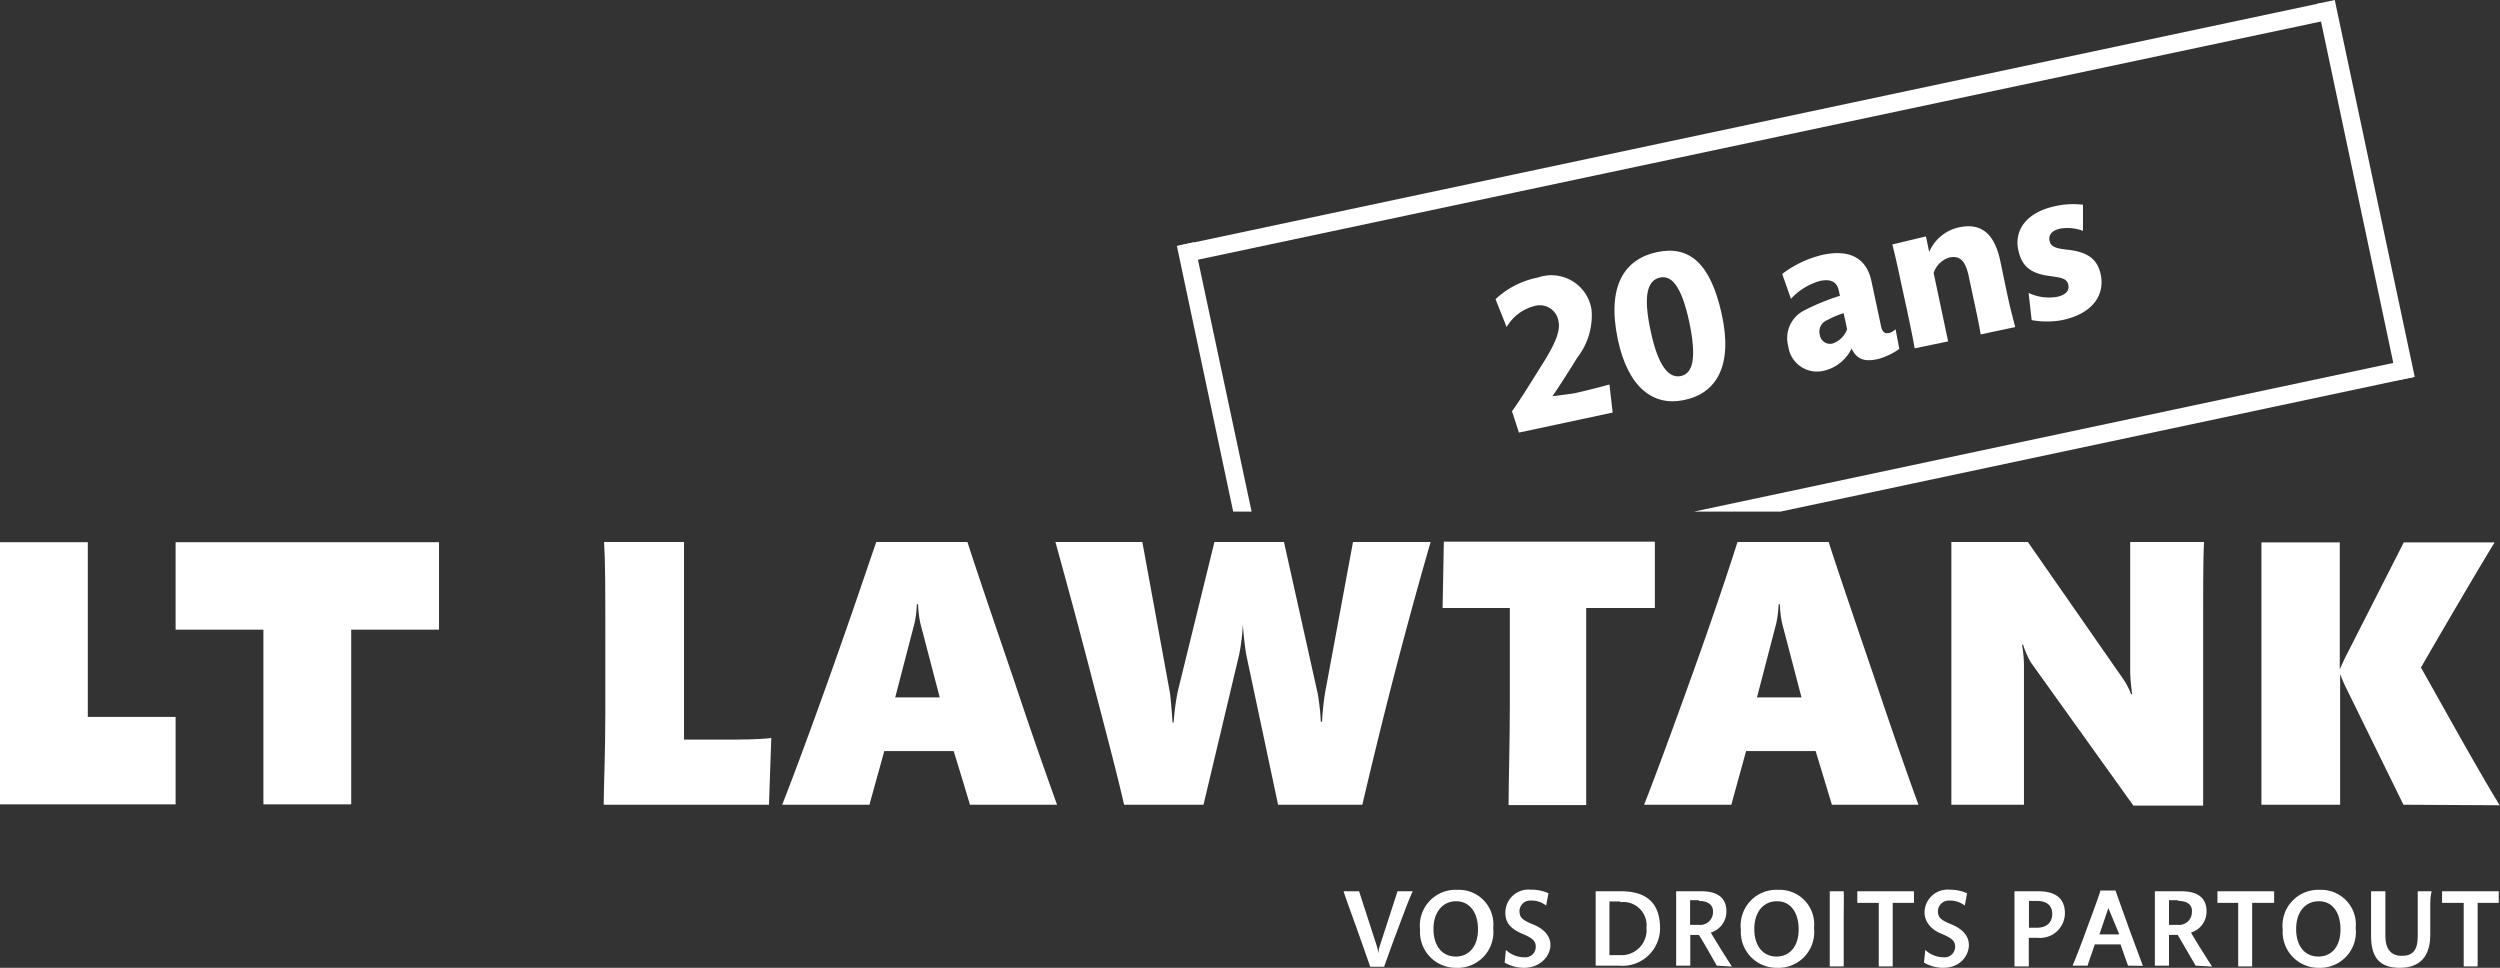
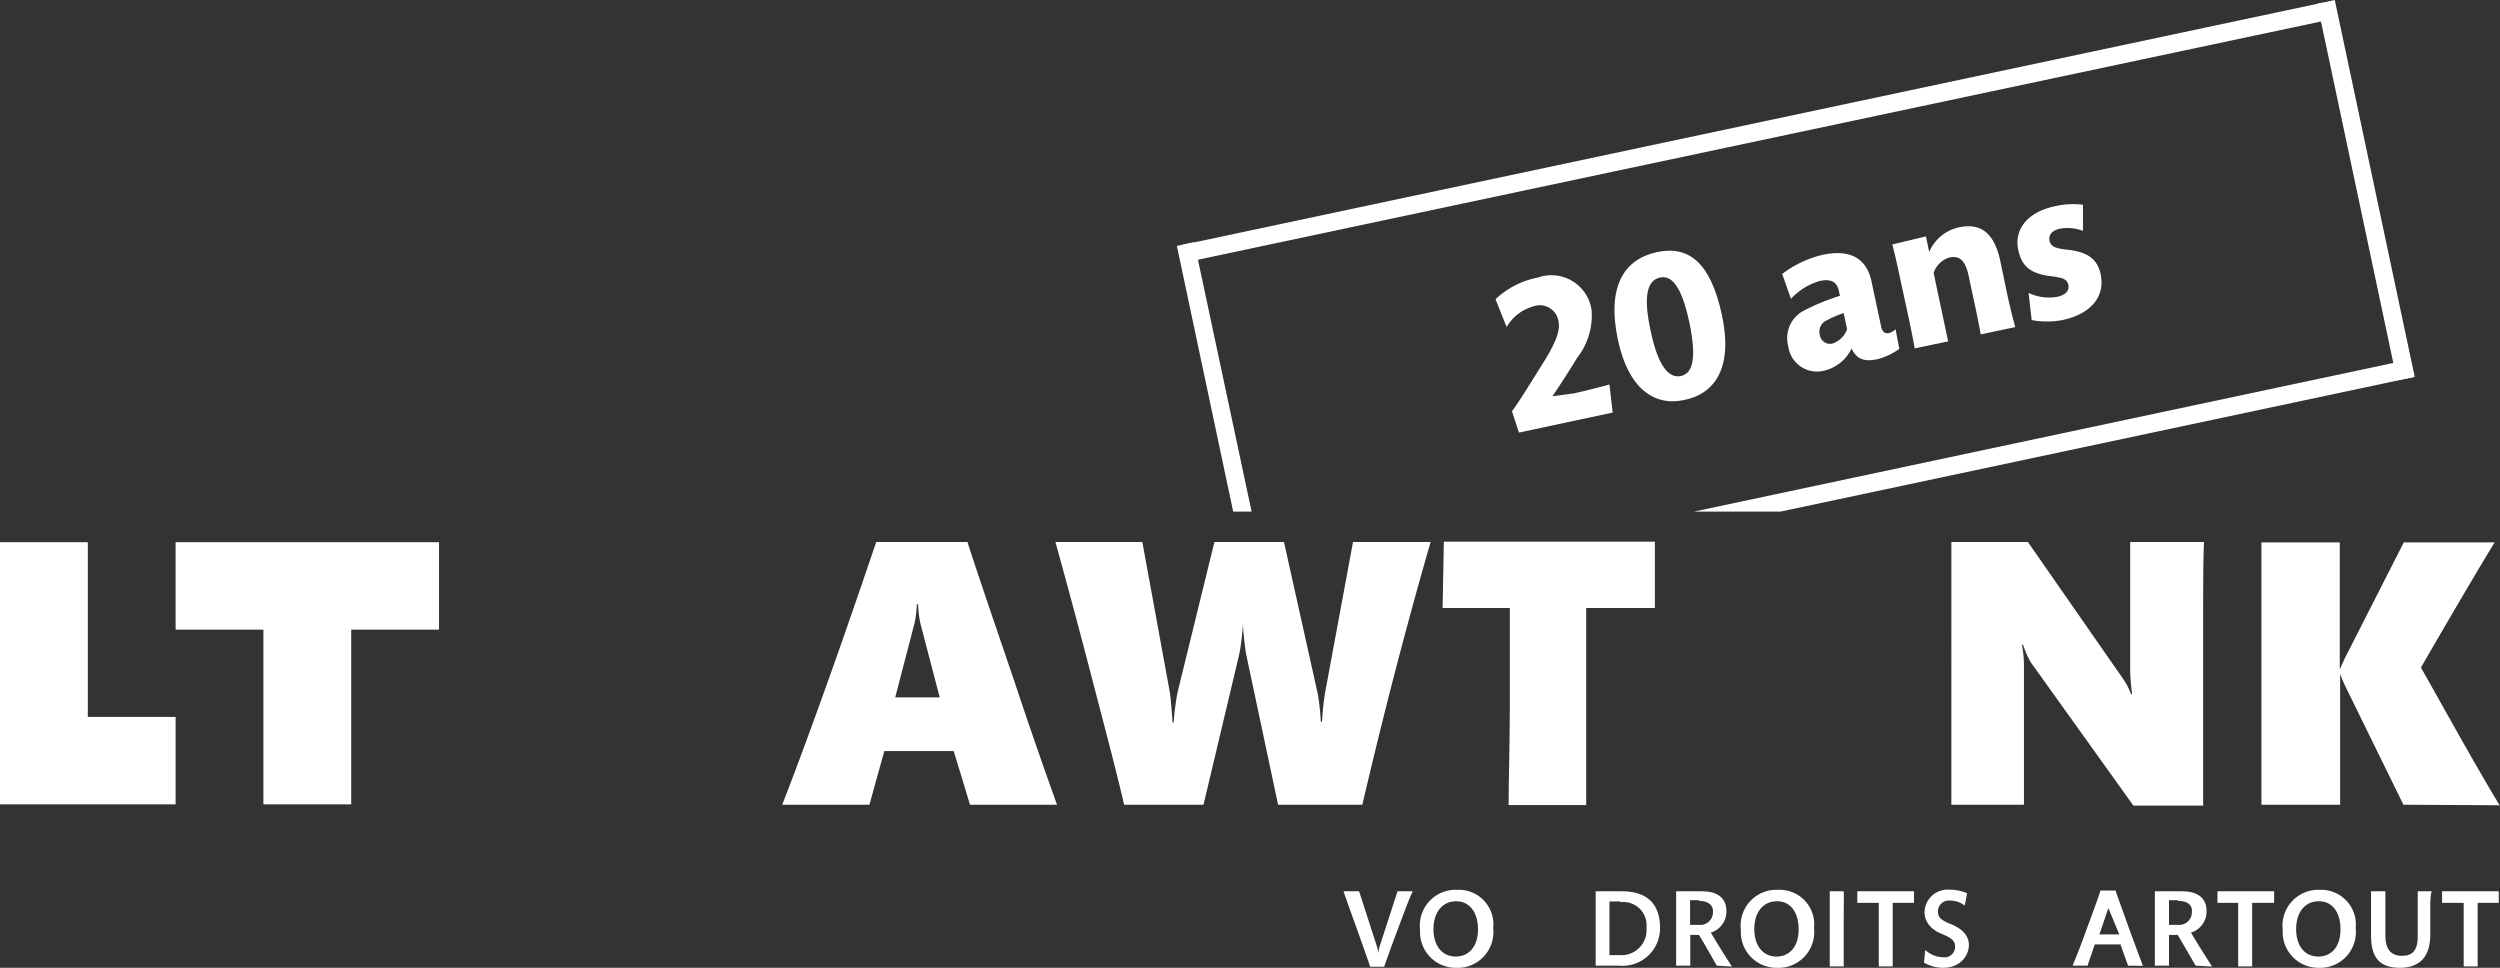
<svg xmlns="http://www.w3.org/2000/svg" viewBox="0 0 139.8 54.12">
  <rect x="0" y="0" width="139.8" height="54.12" fill="#333333" stroke="none" />
  <defs>
    <style>.cls-1{fill:#fff;}</style>
  </defs>
  <g id="Ebene_2" data-name="Ebene 2">
    <g id="Basisebene_20-Jahre" data-name="Basisebene 20-Jahre">
      <polygon class="cls-1" points="69.99 28.61 68.96 28.61 65.81 13.75 66.78 13.54 69.99 28.61" />
      <polygon class="cls-1" points="135.03 21.07 134.04 21.27 129.58 0.21 130.56 0 135.03 21.07" />
      <polygon class="cls-1" points="129.88 0.15 130.08 1.14 66.34 14.66 66.14 13.69 129.88 0.15" />
      <polygon class="cls-1" points="134.8 20.09 135 21.08 99.56 28.61 94.72 28.61 134.8 20.09" />
    </g>
    <g id="Basisebene">
      <path class="cls-1" d="M134.4,45l-3.13-6.38a8.87,8.87,0,0,1-.41-.93V45h-4.4c0-.91,0-2.69,0-5.2v-4c0-2.69,0-4.53,0-5.47h4.38v7.1c.11-.24.28-.63.41-.87l3.17-6.23h5.08c-.91,1.48-3.06,5.15-4.12,7,1,1.76,3,5.4,4.4,7.7Z" />
      <path class="cls-1" d="M123.2,35.3v4.3c0,2.54,0,4.47,0,5.45H119.3l-5.73-8a4.93,4.93,0,0,1-.44-1h-.06a7.32,7.32,0,0,1,.11,1.08V45h-4.06c0-.86,0-3.29,0-5.31V35.37c0-2.06,0-4,0-5.06h4.28L118.75,38a4,4,0,0,1,.42.82h.06a11.82,11.82,0,0,1-.11-1.21V30.31h4.13C123.2,31.27,123.2,32.74,123.2,35.3Z" />
-       <path class="cls-1" d="M102.44,45c-.24-.78-.52-1.73-.91-3H97.64c-.32,1.19-.65,2.34-.82,3H91.94c.52-1.32,1.45-3.82,2.71-7.33s2.15-6.21,2.51-7.36h5.1c.39,1.24,1.41,4.23,2.63,7.81,1.13,3.37,2,5.82,2.39,6.88ZM99.66,34.87a5.79,5.79,0,0,1-.13-1.08h-.07a6,6,0,0,1-.13,1.06L98.25,39h2.49Z" />
      <path class="cls-1" d="M90.18,34H88.7v5.53c0,2,0,4.19,0,5.49H84.36c0-1.19.07-3.64.07-5.51V34H83.06c-.93,0-1.73,0-2.39,0l.07-3.71h11.8l0,3.71C91.87,34,91.05,34,90.18,34Z" />
      <path class="cls-1" d="M78.07,37.34c-.85,3.26-1.52,6.1-1.89,7.66H71.47l-1.78-8.39c-.08-.44-.17-1.33-.19-1.7h0a11.71,11.71,0,0,1-.2,1.67l-2,8.42H62.86c-.41-1.8-1-4-2-7.85-.89-3.41-1.5-5.6-1.84-6.84h4.86l1.54,8.42c.06.39.13,1.41.15,1.67h.06a14.28,14.28,0,0,1,.22-1.69l2.06-8.4H71.8l1.89,8.49a13.29,13.29,0,0,1,.17,1.56h.07a14.59,14.59,0,0,1,.17-1.63l1.56-8.42H80C79.57,31.79,78.92,34.09,78.07,37.34Z" />
      <path class="cls-1" d="M54.24,45c-.23-.78-.52-1.73-.91-3H49.45c-.33,1.19-.65,2.34-.83,3H43.74c.52-1.32,1.46-3.82,2.71-7.33S48.6,31.46,49,30.31h5.1c.39,1.24,1.41,4.23,2.63,7.81,1.12,3.37,2,5.82,2.38,6.88ZM51.47,34.87a5.79,5.79,0,0,1-.13-1.08h-.07a6,6,0,0,1-.13,1.06L50.06,39h2.49Z" />
-       <path class="cls-1" d="M43,45H33.76c0-1,.09-2.84.09-5.18v-4.1c0-2.85,0-4.26-.07-5.41h4.47c0,1.44,0,2.82,0,4.37v6.68h2.1c1,0,2,0,2.78-.09Z" />
      <polygon class="cls-1" points="4.91 40.09 4.91 30.32 0 30.32 0 44.98 9.82 44.98 9.82 40.09 4.91 40.09 4.91 40.09" />
      <polygon class="cls-1" points="9.82 30.32 9.82 35.21 14.73 35.21 14.73 44.98 19.64 44.98 19.64 35.21 24.55 35.21 24.55 30.32 9.82 30.32" />
    </g>
    <g id="FR">
      <path class="cls-1" d="M78.26,51.71c-.44,1.17-.68,1.84-.86,2.35h-.78c-.17-.51-.39-1.12-.78-2.22-.32-.89-.58-1.6-.71-2H76l1,3.09a1.78,1.78,0,0,1,.07.39h0a2,2,0,0,1,.08-.4l1-3.08H79C78.81,50.24,78.6,50.8,78.26,51.71Z" />
      <path class="cls-1" d="M81.41,54.12a2,2,0,0,1-2-2.13,2,2,0,0,1,2.09-2.23,1.93,1.93,0,0,1,2,2.14A2,2,0,0,1,81.41,54.12Zm0-3.72c-.71,0-1.25.58-1.25,1.55s.51,1.54,1.24,1.54,1.25-.55,1.25-1.52S82.16,50.4,81.44,50.4Z" />
-       <path class="cls-1" d="M85.21,54.12a2.19,2.19,0,0,1-1.07-.29l.07-.71a1.49,1.49,0,0,0,1,.41.59.59,0,0,0,.67-.59c0-.34-.2-.49-.79-.74-.74-.32-.91-.71-.91-1.18a1.29,1.29,0,0,1,1.41-1.27,2.36,2.36,0,0,1,1,.2l-.13.69a1.28,1.28,0,0,0-.83-.28.6.6,0,0,0-.66.57c0,.37.14.51.73.75s1,.61,1,1.17S86.19,54.12,85.21,54.12Z" />
      <path class="cls-1" d="M90.53,54h-1.3c0-.26,0-.67,0-1.52V51.35c0-.81,0-1.25,0-1.51h1.43c1.41,0,2.17.66,2.17,2.06A2.1,2.1,0,0,1,90.53,54Zm.08-3.59c-.19,0-.44,0-.61,0v3h.58a1.4,1.4,0,0,0,1.49-1.53A1.3,1.3,0,0,0,90.61,50.45Z" />
      <path class="cls-1" d="M96,54c-.25-.44-.75-1.34-1-1.72h-.48c0,.82,0,1.36,0,1.72h-.79c0-.38,0-.72,0-1.44V51.33c0-.73,0-1.14,0-1.49h1.42c1,0,1.39.46,1.39,1.11a1.23,1.23,0,0,1-.87,1.2c.3.52.88,1.44,1.18,1.9Zm-1-3.66h-.49v1.38c.13,0,.42,0,.52,0a.71.71,0,0,0,.76-.72C95.81,50.65,95.57,50.38,95,50.38Z" />
      <path class="cls-1" d="M99.35,54.12a2,2,0,0,1-2-2.13,2,2,0,0,1,2.09-2.23,1.93,1.93,0,0,1,2,2.14A2,2,0,0,1,99.35,54.12Zm0-3.72c-.72,0-1.25.58-1.25,1.55s.51,1.54,1.24,1.54,1.24-.55,1.24-1.52S100.11,50.4,99.39,50.4Z" />
      <path class="cls-1" d="M103.1,51.34v1.1c0,.91,0,1.29,0,1.6h-.78c0-.3,0-.72,0-1.59v-1.1c0-.84,0-1.23,0-1.51h.78C103.12,50.13,103.1,50.52,103.1,51.34Z" />
      <path class="cls-1" d="M106.3,50.49h-.46v1.95c0,.64,0,1.24,0,1.6h-.78c0-.35,0-1,0-1.61V50.49h-1.2l0-.65h3.17v.65Z" />
      <path class="cls-1" d="M108.66,54.12a2.19,2.19,0,0,1-1.07-.29l.07-.71a1.51,1.51,0,0,0,1,.41.59.59,0,0,0,.67-.59c0-.34-.2-.49-.8-.74s-.91-.71-.91-1.18A1.29,1.29,0,0,1,109,49.75a2.44,2.44,0,0,1,1,.2l-.13.69a1.33,1.33,0,0,0-.84-.28.61.61,0,0,0-.66.57c0,.37.14.51.73.75s1,.61,1,1.17S109.64,54.12,108.66,54.12Z" />
-       <path class="cls-1" d="M113.92,52.44h-.47c0,.85,0,1.22,0,1.6h-.8c0-.3,0-.93,0-1.51V51.37c0-.65,0-1.2,0-1.53H114c.85,0,1.47.33,1.47,1.23A1.39,1.39,0,0,1,113.92,52.44Zm0-2.06h-.46v1.5h.43c.56,0,.87-.29.87-.78S114.42,50.38,113.91,50.38Z" />
      <path class="cls-1" d="M119,54c-.11-.31-.23-.64-.42-1.19h-1.44c-.15.46-.32.91-.4,1.19h-.84c.16-.39.41-1,.77-2,.44-1.19.66-1.79.79-2.2h.84c.12.35.41,1.15.81,2.27l.72,1.94Zm-1.1-3.22a2.7,2.7,0,0,1,0-.28h0l0,.28-.5,1.47h1.11Z" />
      <path class="cls-1" d="M122.78,54l-1-1.72h-.49c0,.82,0,1.36,0,1.72h-.79c0-.38,0-.72,0-1.44V51.33c0-.73,0-1.14,0-1.49H122c1,0,1.39.46,1.39,1.11a1.23,1.23,0,0,1-.87,1.2c.3.52.88,1.44,1.18,1.9Zm-1-3.66h-.49v1.38c.13,0,.42,0,.52,0a.71.71,0,0,0,.76-.72C122.61,50.65,122.37,50.38,121.82,50.38Z" />
      <path class="cls-1" d="M126.4,50.49h-.46v1.95c0,.64,0,1.24,0,1.6h-.78c0-.35,0-1,0-1.61V50.49H124v-.65h3.17v.65Z" />
      <path class="cls-1" d="M129.65,54.12a2,2,0,0,1-2-2.13,2,2,0,0,1,2.08-2.23,1.94,1.94,0,0,1,2,2.14A2,2,0,0,1,129.65,54.12Zm0-3.72c-.72,0-1.25.58-1.25,1.55s.5,1.54,1.24,1.54,1.24-.55,1.24-1.52S130.41,50.4,129.69,50.4Z" />
      <path class="cls-1" d="M135.9,50.69v1.58c0,1.22-.58,1.85-1.7,1.85s-1.61-.56-1.61-1.79V50.76c0-.37,0-.68,0-.92h.8c0,.21,0,.54,0,.9v1.6c0,.75.33,1.11.92,1.11s.89-.29.89-1.09V50.71c0-.31,0-.68,0-.87h.78C135.91,50.07,135.9,50.36,135.9,50.69Z" />
      <path class="cls-1" d="M139,50.49h-.45v1.95c0,.64,0,1.24,0,1.6h-.78c0-.35,0-1,0-1.61V50.49h-1.21l0-.65h3.17v.65Z" />
      <g id="_20_ans" data-name="20 ans">
        <path class="cls-1" d="M90.18,23.07l-5.24,1.12L84.55,23c.45-.61,1.14-1.75,1.79-2.78.78-1.26.9-1.83.81-2.26a1.06,1.06,0,0,0-1.4-.83,2.5,2.5,0,0,0-1.5,1.16l-.62-1.56A4.79,4.79,0,0,1,86,15.52a2.27,2.27,0,0,1,3,1.81A3.82,3.82,0,0,1,88.2,20c-.28.46-.9,1.45-1.39,2.16L88,22c.78-.17,1.61-.39,2-.5Z" />
        <path class="cls-1" d="M94.17,22.37c-1.69.36-3.12-.66-3.7-3.38-.63-3,.37-4.5,2.18-4.89s3,.61,3.63,3.47S96,22,94.17,22.37Zm-1.34-6.85c-.64.14-1,.85-.51,3.06.41,1.9,1,2.58,1.66,2.45s.92-.92.49-3C94,15.84,93.41,15.4,92.83,15.52Z" />
        <path class="cls-1" d="M106.21,19.51a3.75,3.75,0,0,1-1.2.57c-.78.17-1.18,0-1.47-.59A2.29,2.29,0,0,1,102,20.73a1.62,1.62,0,0,1-2-1.37,1.73,1.73,0,0,1,.89-2,12.49,12.49,0,0,1,2-.82l-.06-.27c-.11-.54-.48-.68-1.06-.56a3.51,3.51,0,0,0-1.62,1l-.49-1.39a6,6,0,0,1,2.26-1.07c1.51-.32,2.45.17,2.73,1.47l.54,2.53c.07.34.23.42.46.37a.84.84,0,0,0,.35-.21Zm-3.11-2a5,5,0,0,0-.92.39.69.69,0,0,0-.42.81.58.58,0,0,0,.72.5,1.32,1.32,0,0,0,.81-.8C103.26,18.26,103.16,17.81,103.1,17.52Z" />
        <path class="cls-1" d="M110.76,18.7c-.11-.64-.22-1.16-.37-1.85l-.29-1.36c-.2-1-.56-1.2-1.1-1.09a1.35,1.35,0,0,0-.87.86c.11.54.81,3.83.81,3.83l-1.87.39c-.11-.62-.23-1.2-.43-2.14l-.32-1.47c-.21-1-.35-1.61-.5-2.2l1.88-.45.18.87a2.36,2.36,0,0,1,1.68-1.38c1.29-.27,2,.42,2.31,1.95l.37,1.77c.18.85.33,1.38.45,1.86Z" />
        <path class="cls-1" d="M115.32,17.9a4.71,4.71,0,0,1-1.71,0l-.17-1.52a2.67,2.67,0,0,0,1.59.22c.46-.1.71-.33.63-.68s-.38-.39-1-.48c-1.27-.15-1.63-.69-1.8-1.47-.23-1.1.46-2.1,2.06-2.44a4.52,4.52,0,0,1,1.56-.08l0,1.46a2.46,2.46,0,0,0-1.25-.13c-.45.09-.69.33-.62.68s.37.44,1.06.51c1.1.13,1.62.54,1.8,1.37C117.71,16.47,117.06,17.53,115.32,17.9Z" />
      </g>
    </g>
  </g>
</svg>